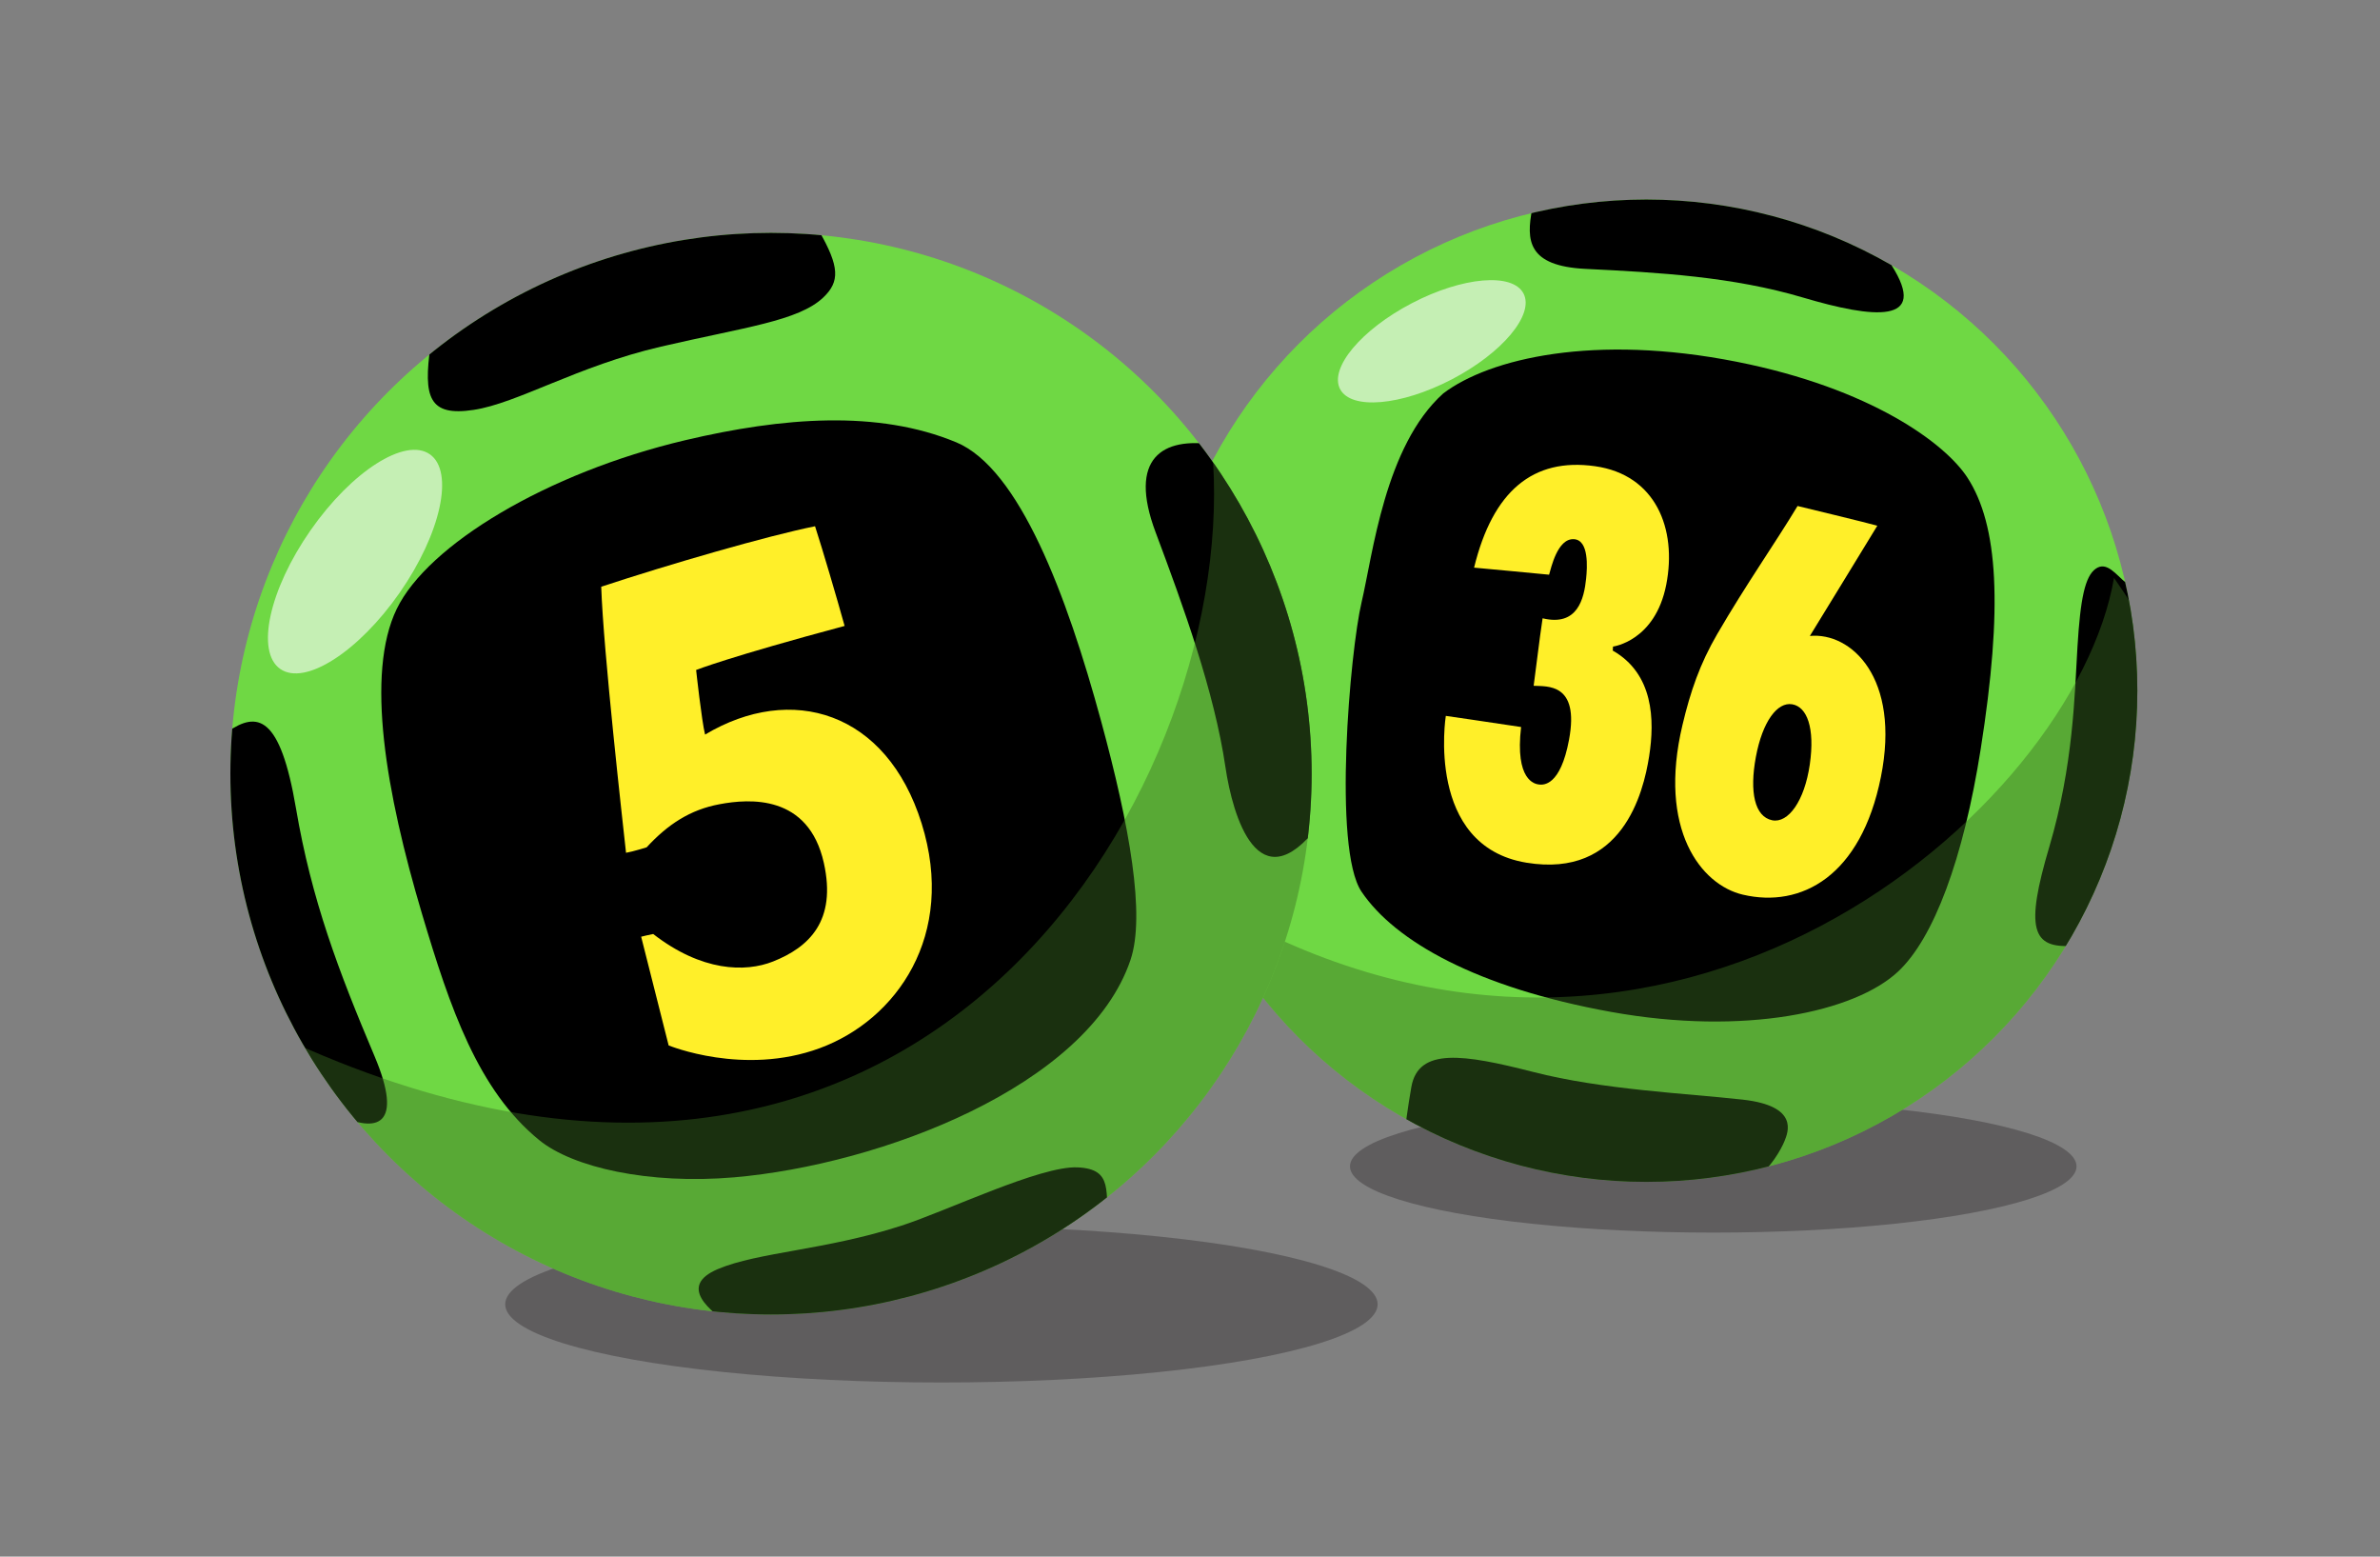
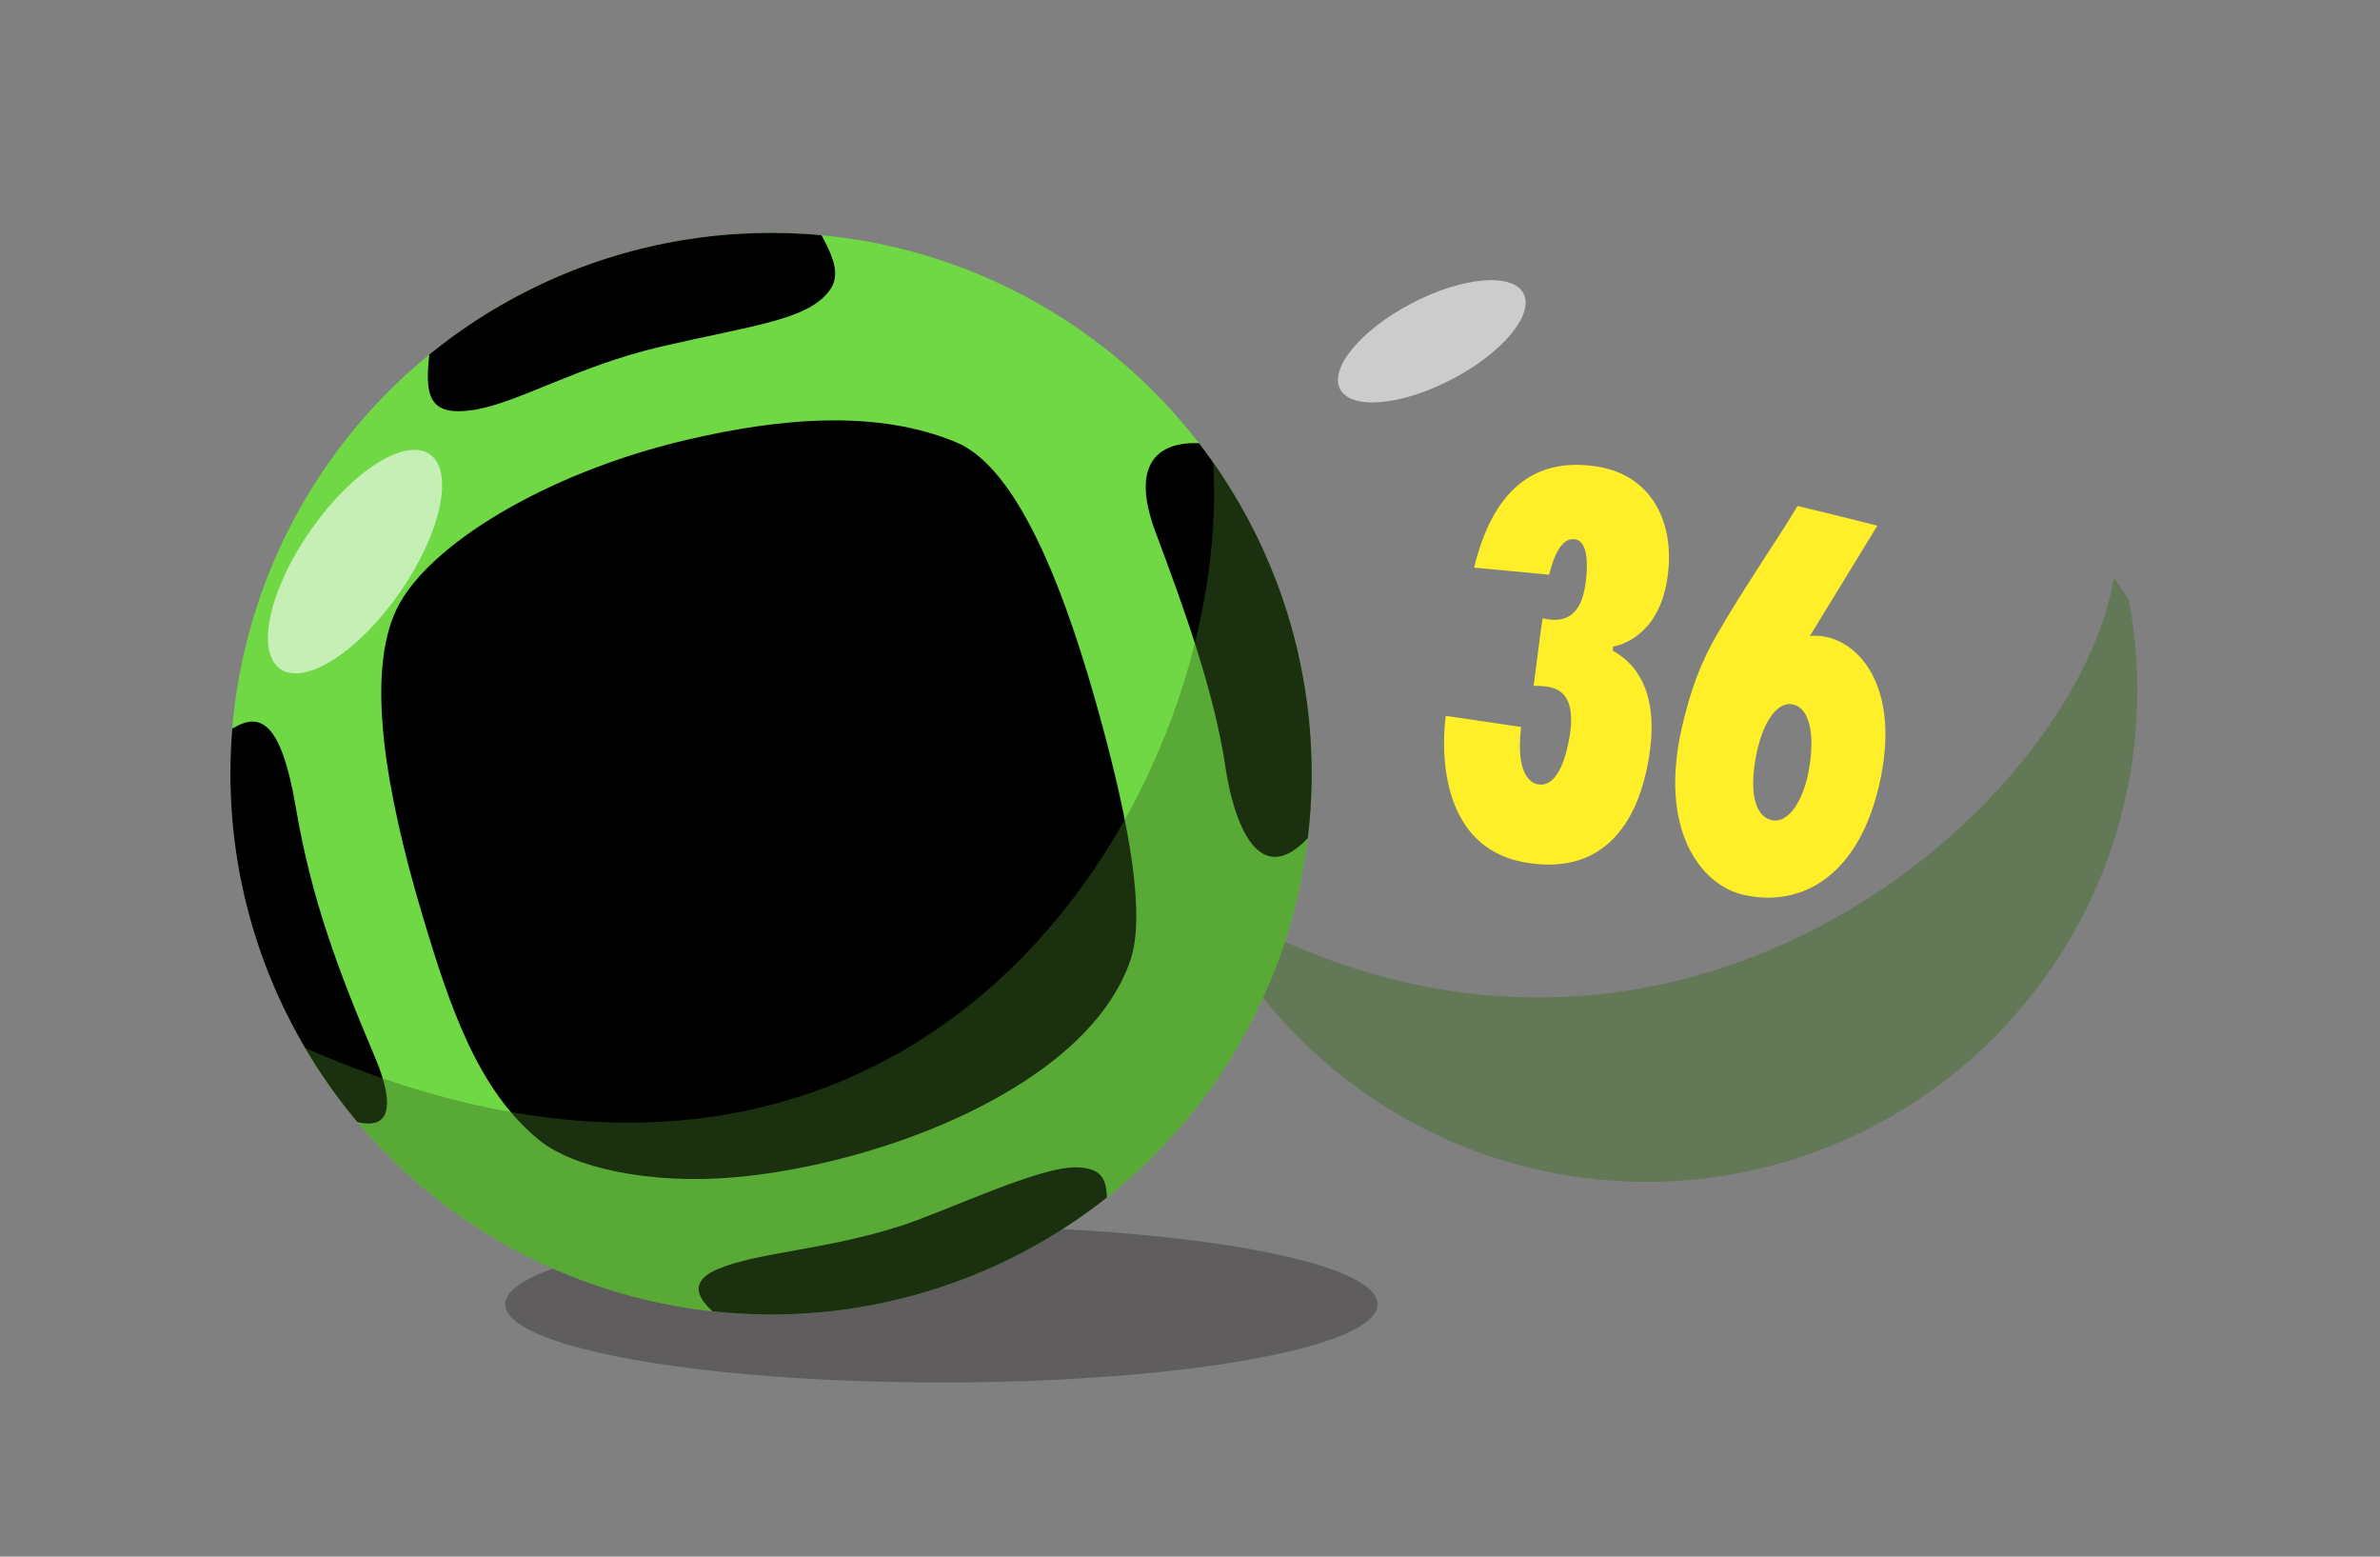
<svg xmlns="http://www.w3.org/2000/svg" xmlns:xlink="http://www.w3.org/1999/xlink" version="1.1" id="Layer_1" x="0px" y="0px" width="130px" height="85px" viewBox="0 0 130 85" enable-background="new 0 0 130 85" xml:space="preserve">
  <rect x="0" y="0" width="130" height="85" fill="#808080" stroke="none" />
  <g>
    <g>
-       <ellipse opacity="0.35" fill="#231F20" cx="93.581" cy="63.689" rx="19.843" ry="3.617" />
-       <circle fill="#6FD844" cx="89.925" cy="37.716" r="26.82" />
      <g>
        <defs>
-           <circle id="SVGID_1_" cx="89.925" cy="37.716" r="26.82" />
-         </defs>
+           </defs>
        <clipPath id="SVGID_2_">
          <use xlink:href="#SVGID_1_" overflow="visible" />
        </clipPath>
        <path clip-path="url(#SVGID_2_)" d="M78.832,21.484c2.533-1.92,8.271-3.266,16.034-1.729c7.327,1.451,11.383,4.455,12.597,6.323     c1.688,2.596,1.946,7.086,0.727,14.821c-0.946,6.008-2.568,10.342-4.519,12.159c-2.359,2.197-8.37,3.514-15.675,2.197     c-7.306-1.318-11.801-3.857-13.628-6.566c-1.584-2.348-0.62-13.159,0-15.784C74.987,30.28,75.639,24.353,78.832,21.484z" />
-         <path clip-path="url(#SVGID_2_)" d="M83.693,11.397c-0.339,1.733-0.256,3.131,2.918,3.286c4.017,0.195,8.041,0.428,11.874,1.565     c3.832,1.137,6.907,1.48,4.828-1.774C99.361,11.419,91.718,9.442,83.693,11.397z" />
+         <path clip-path="url(#SVGID_2_)" d="M83.693,11.397c4.017,0.195,8.041,0.428,11.874,1.565     c3.832,1.137,6.907,1.48,4.828-1.774C99.361,11.419,91.718,9.442,83.693,11.397z" />
        <path clip-path="url(#SVGID_2_)" d="M116.117,31.819c-0.535-0.439-1.038-1.179-1.634-0.771c-0.598,0.409-0.849,1.651-1.007,4.259     c-0.157,2.607-0.219,6.469-1.538,10.93c-1.32,4.459-0.971,5.584,1.319,5.404C115.706,49.727,118.567,35.84,116.117,31.819z" />
-         <path clip-path="url(#SVGID_2_)" d="M95.935,64.316c0.753-0.504,1.35-1.539,1.54-2.012c0.186-0.471,0.815-1.914-2.294-2.26     s-7.634-0.535-11.435-1.51c-3.803-0.973-6.271-1.35-6.655,0.818c-0.382,2.166-0.539,4.145-0.539,4.145     S91.757,67.426,95.935,64.316z" />
      </g>
      <g>
        <defs>
          <circle id="SVGID_3_" cx="89.925" cy="37.716" r="26.82" />
        </defs>
        <clipPath id="SVGID_4_">
          <use xlink:href="#SVGID_3_" overflow="visible" />
        </clipPath>
        <path opacity="0.44" clip-path="url(#SVGID_4_)" fill="#3B6D24" d="M98.716,68.02c-13.513,4.986-32.049-3.973-32.049-18.375     c24.54,13.918,46.646-5.455,48.804-18.089C121.207,39.713,128.419,57.059,98.716,68.02z" />
      </g>
      <ellipse opacity="0.35" fill="#231F20" cx="51.422" cy="71.221" rx="23.827" ry="4.27" />
      <circle fill="#6FD844" cx="42.114" cy="42.246" r="29.53" />
      <g>
        <defs>
          <circle id="SVGID_5_" cx="42.114" cy="42.246" r="29.53" />
        </defs>
        <clipPath id="SVGID_6_">
          <use xlink:href="#SVGID_5_" overflow="visible" />
        </clipPath>
        <path clip-path="url(#SVGID_6_)" d="M52.231,24.152c3.443,1.432,6.037,8.326,7.914,15.227c1.552,5.704,2.431,10.598,1.604,13.042     c-2.34,6.916-13.683,11.178-21.645,11.867c-4.677,0.402-8.818-0.541-10.647-2.029c-3.344-2.721-4.875-7.213-6.406-12.357     c-1.967-6.611-3.102-13.102-1.379-16.655c1.694-3.494,8.197-7.426,15.75-9.208C42.771,22.777,47.963,22.378,52.231,24.152z" />
        <path clip-path="url(#SVGID_6_)" d="M23.517,18.859c-0.407,2.851-0.083,3.892,2.353,3.523c2.394-0.361,5.667-2.393,10.228-3.453     c4.561-1.061,7.518-1.398,8.872-2.686c0.916-0.869,0.88-1.688-0.221-3.613C35.166,11.912,29.314,14.971,23.517,18.859z" />
        <path clip-path="url(#SVGID_6_)" d="M66.305,24.28c-2.8-0.429-4.707,0.725-3.183,4.787c1.522,4.062,3.205,8.691,3.814,12.823     c0.4,2.711,1.808,7.45,5.071,3.204C74.291,42.048,75.021,26.226,66.305,24.28z" />
        <path clip-path="url(#SVGID_6_)" d="M40.027,72.436c-1.27-0.846-3.014-2.207-0.814-3.139c2.201-0.93,5.905-1.033,10.03-2.371     c2.499-0.809,7.577-3.268,9.607-3.182c2.031,0.084,1.467,1.414,1.721,3.162C57.186,71.305,48.32,74.467,40.027,72.436z" />
        <path clip-path="url(#SVGID_6_)" d="M18.381,60.834c2.256,1.102,3.675,0.621,2.08-3.154c-1.968-4.652-3.444-8.537-4.294-13.541     c-0.864-5.083-2.109-5.311-3.736-4.18C10.654,44.104,12.035,58.041,18.381,60.834z" />
      </g>
      <g>
        <defs>
          <circle id="SVGID_7_" cx="42.114" cy="42.246" r="29.53" />
        </defs>
        <clipPath id="SVGID_8_">
          <use xlink:href="#SVGID_7_" overflow="visible" />
        </clipPath>
        <path opacity="0.44" clip-path="url(#SVGID_8_)" fill="#3B6D24" d="M50.05,76.119c-15.3,5.646-34.766-3.209-34.766-19.518     C49.941,72.768,67.396,43.516,66.263,25.25C72.759,34.486,83.687,63.709,50.05,76.119z" />
      </g>
      <path opacity="0.6" fill="#FFFFFF" d="M83.217,16.027c0.601,1.15-1.156,3.25-3.922,4.691c-2.768,1.441-5.496,1.678-6.098,0.527    c-0.598-1.15,1.161-3.25,3.927-4.691C79.889,15.113,82.618,14.876,83.217,16.027z" />
      <ellipse transform="matrix(0.572 -0.821 0.821 0.572 -16.866 29.028)" opacity="0.6" fill="#FFFFFF" cx="19.371" cy="30.668" rx="7.14" ry="2.969" />
      <g>
        <path fill="#FFEF29" d="M80.517,30.996c0,0,3.755,0.346,4.097,0.385c0.105-0.338,0.451-1.998,1.361-1.939     c0.827,0.053,0.723,1.553,0.662,2.155c-0.112,1.085-0.46,2.628-2.377,2.165c-0.179,1.168-0.377,2.9-0.489,3.686     c0.729,0.041,2.511-0.17,1.934,2.937c-0.474,2.558-1.413,2.479-1.641,2.454c-0.227-0.027-1.32-0.219-0.979-3.14     c-1.733-0.265-4.112-0.608-4.112-0.608s-1.133,7.1,4.401,8.016c5.234,0.863,6.392-3.809,6.705-5.807     c0.313-1.998,0.24-4.506-1.989-5.776c0,0.048,0.016-0.218,0.016-0.218s2.302-0.291,2.908-3.381     c0.597-3.049-0.574-5.999-3.888-6.467C83.735,24.978,81.538,26.816,80.517,30.996z" />
        <path fill="#FFEF29" d="M98.859,34.726c0,0,3.395-5.536,3.683-6.018c-0.386-0.121-4.356-1.078-4.356-1.078     c-1.23,2.042-2.806,4.271-4.389,6.995c-0.945,1.624-1.462,3.13-1.895,4.954c-1.362,5.721,1.016,8.743,3.297,9.274     c3.186,0.746,6.45-1.002,7.539-6.424C103.827,37.003,101.106,34.511,98.859,34.726z M98.854,41.744     c-0.289,1.999-1.179,3.219-2.051,3.047c-0.964-0.195-1.248-1.549-0.895-3.454c0.361-1.939,1.172-3.02,1.987-2.879     C98.705,38.597,99.141,39.746,98.854,41.744z" />
      </g>
-       <path fill="#FFEF29" d="M32.84,32.038c0.114,3.495,1.183,12.955,1.355,14.529c0.392-0.068,1.126-0.299,1.126-0.299    c1.152-1.25,2.375-2.057,3.989-2.355c1.614-0.303,4.851-0.551,5.69,3.207c0.707,3.168-0.812,4.605-2.776,5.383    c-1.514,0.6-3.896,0.553-6.546-1.502c-0.159,0.025-0.657,0.148-0.657,0.148l1.501,5.936c0,0,4.093,1.688,8.26,0.148    c4.169-1.539,7.473-6.148,5.558-12.273c-1.916-6.125-7.116-7.663-11.828-4.848c-0.188-0.752-0.489-3.528-0.489-3.528    s1.803-0.715,8.111-2.405c-0.428-1.541-1.202-4.167-1.615-5.443C41.935,29.253,36.537,30.818,32.84,32.038z" />
    </g>
  </g>
</svg>